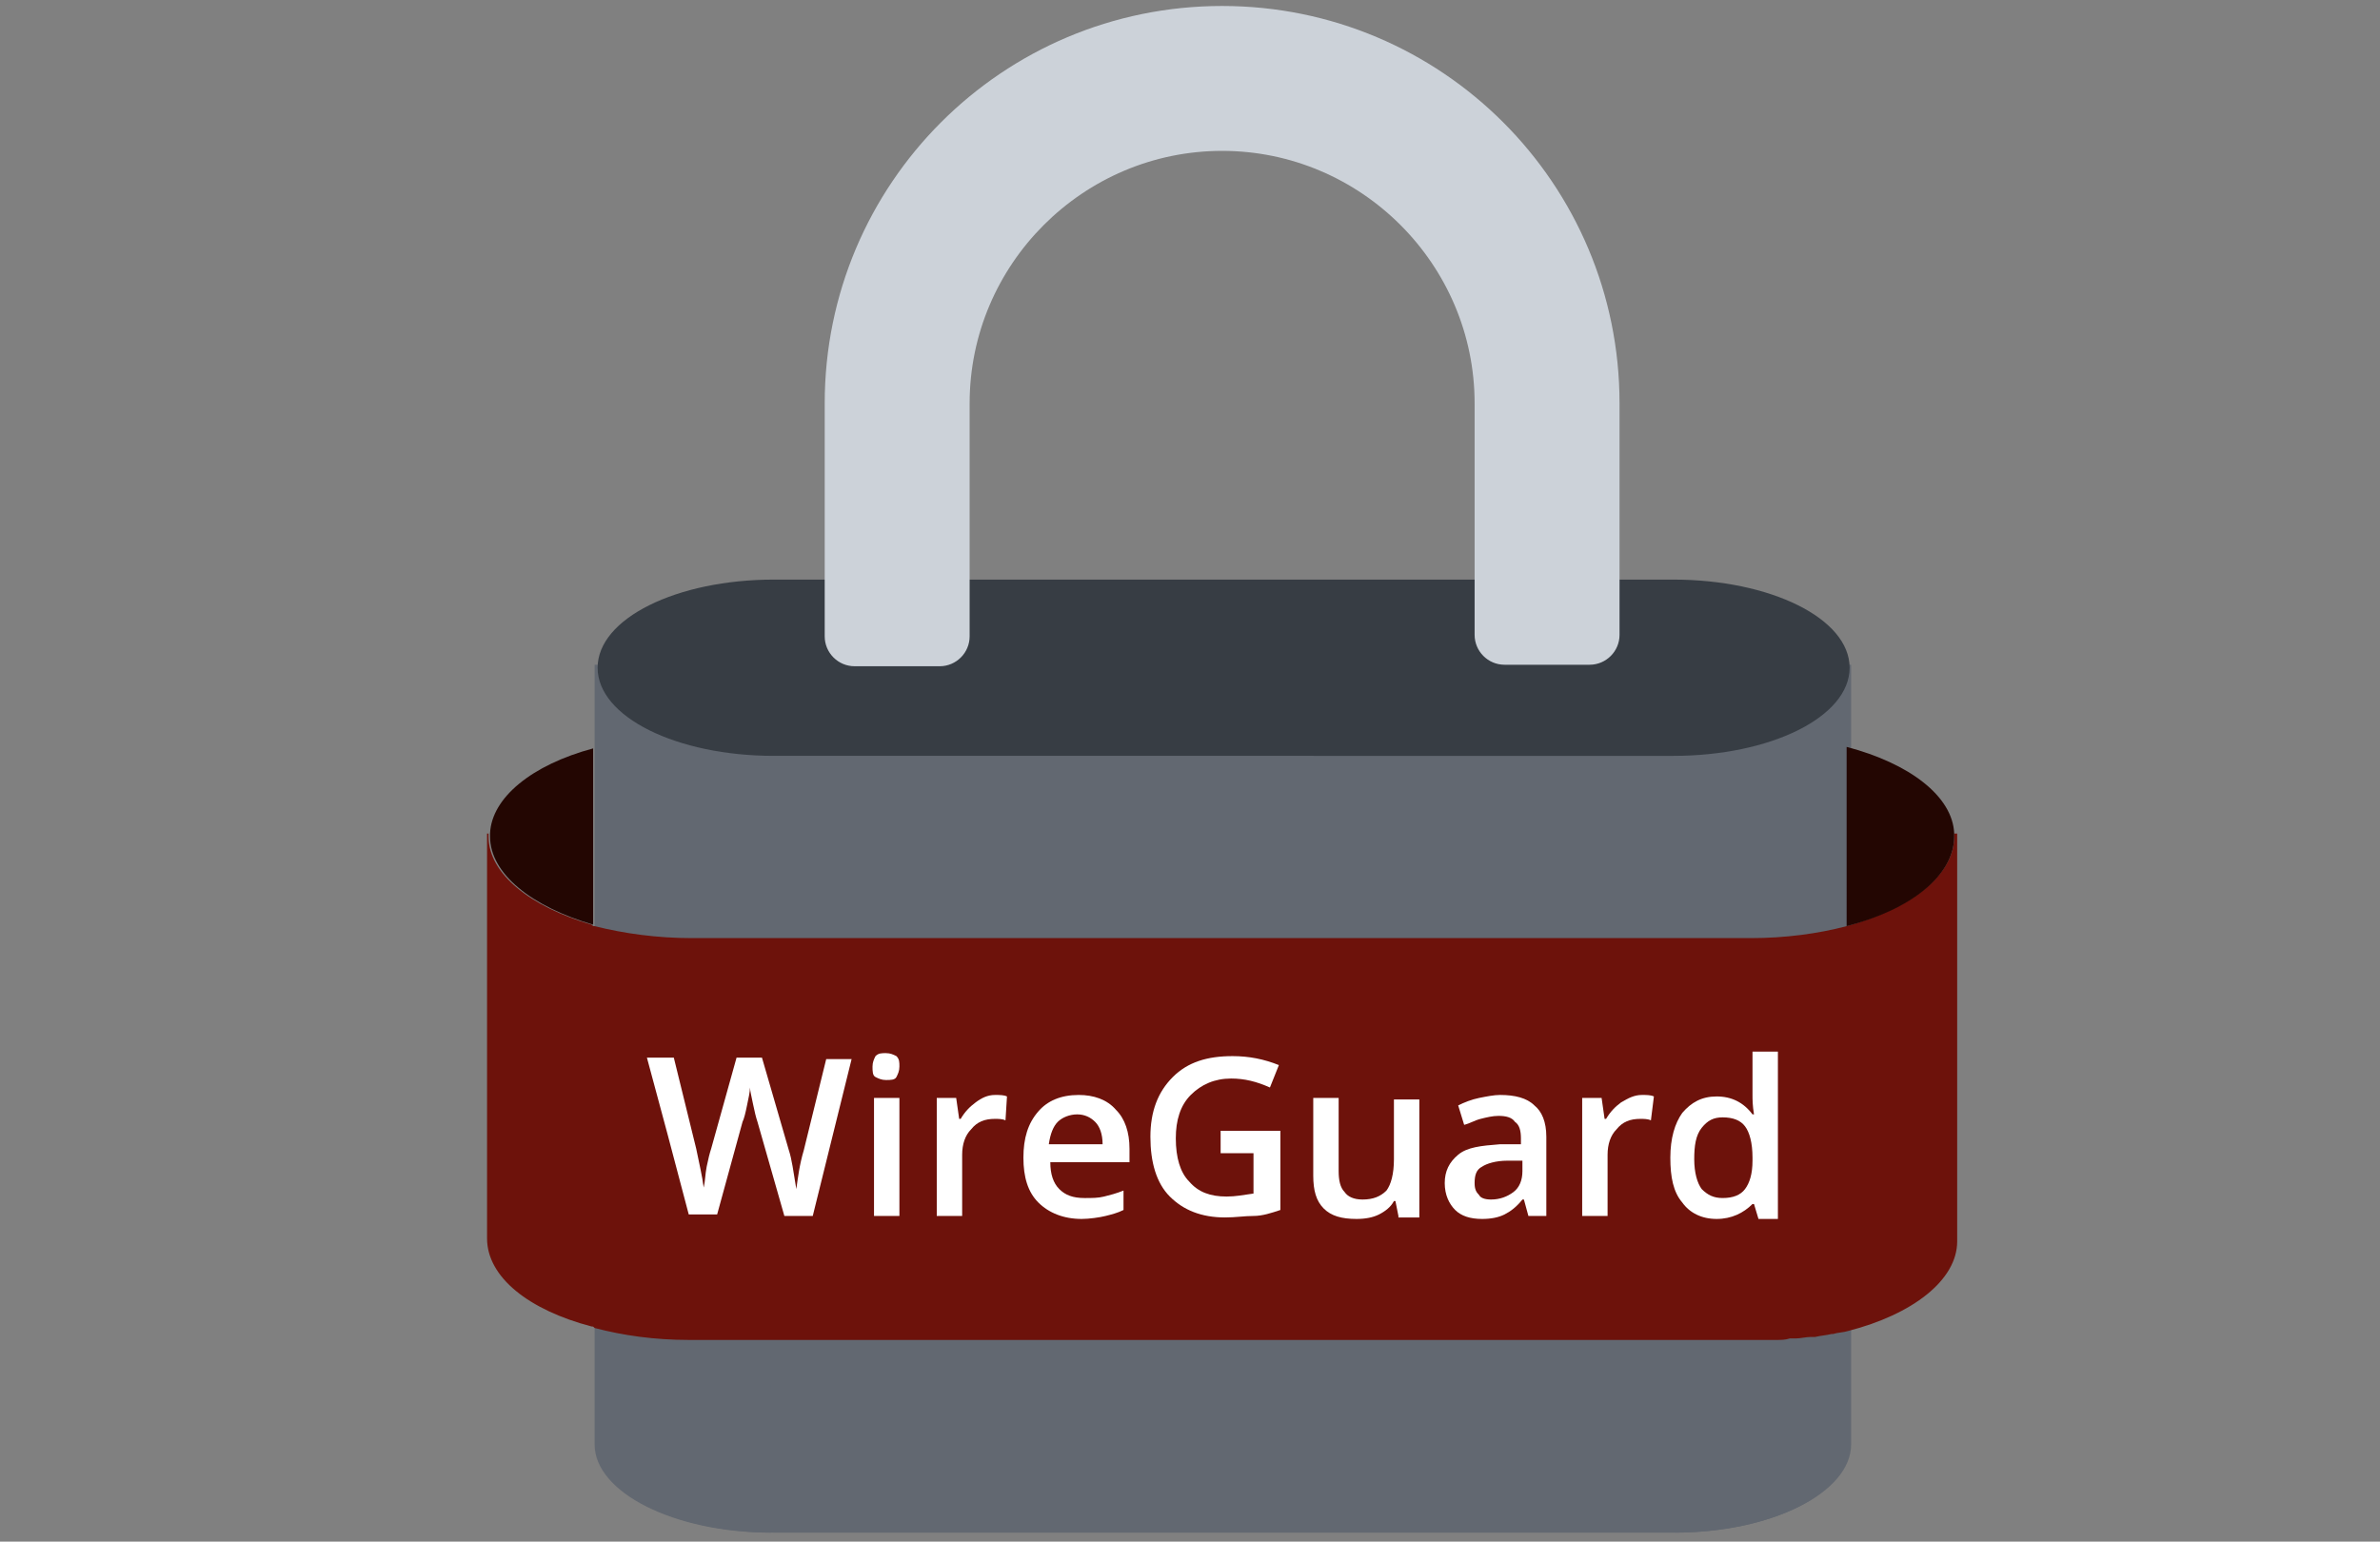
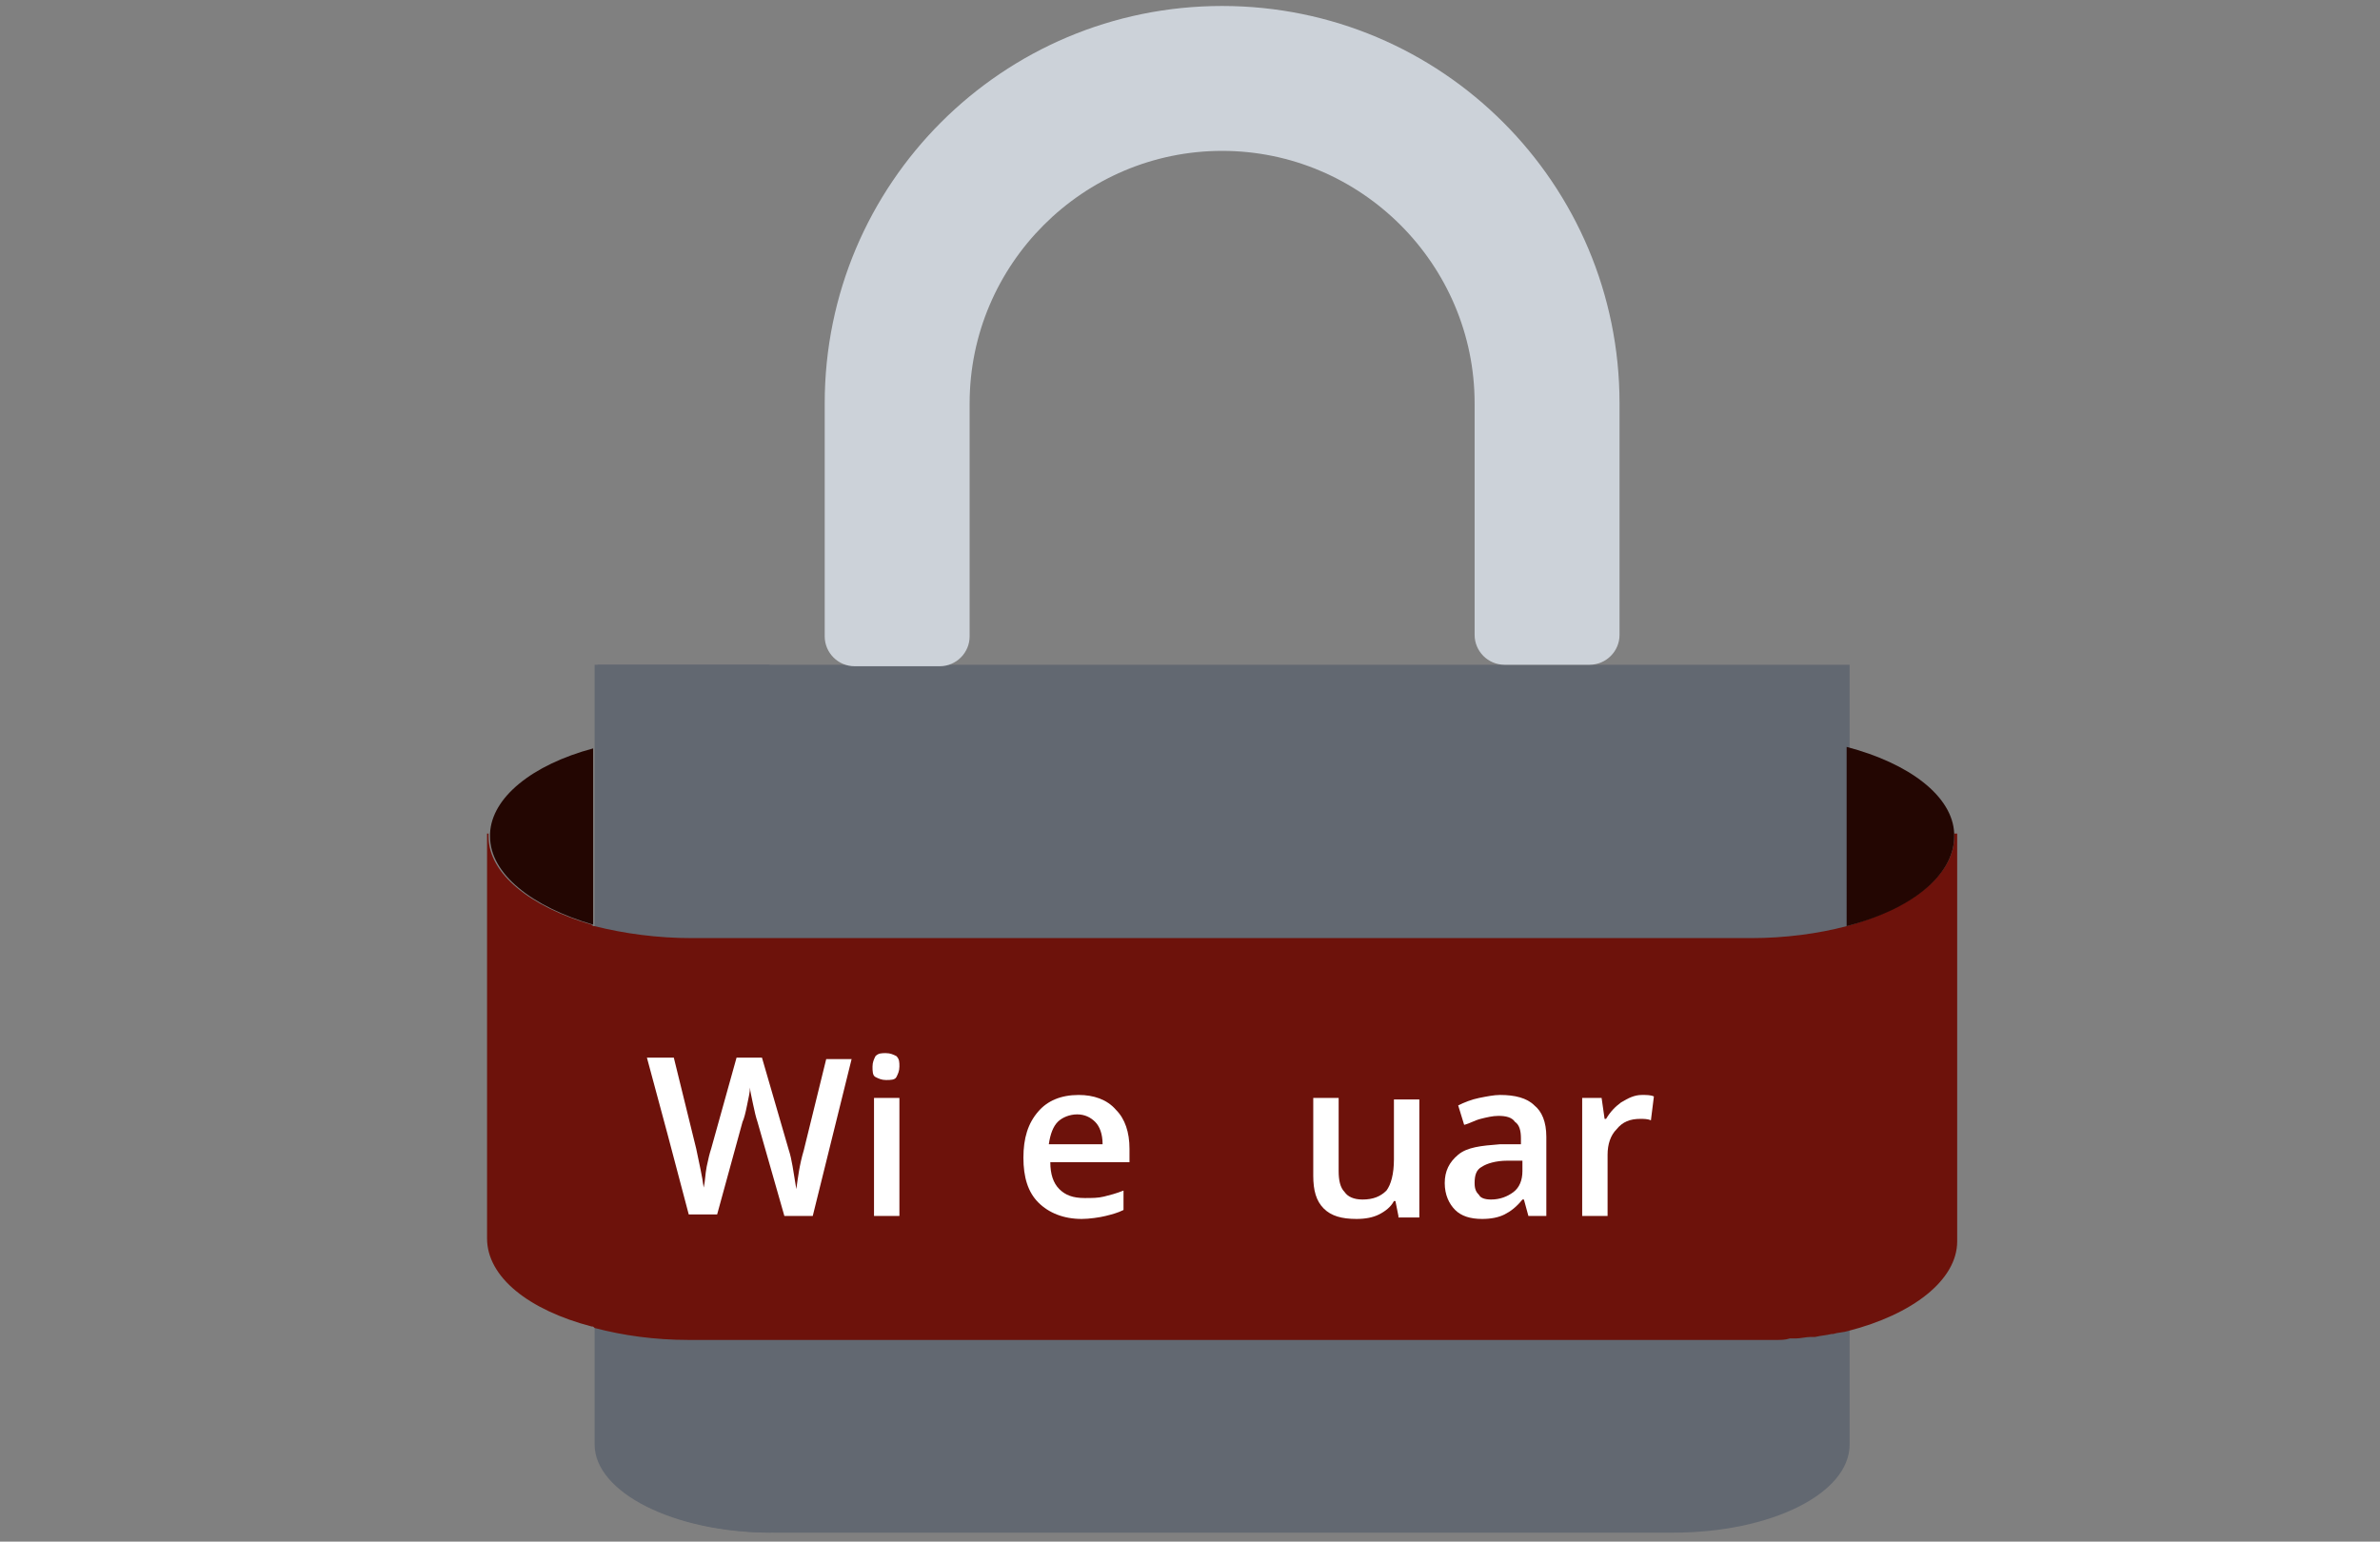
<svg xmlns="http://www.w3.org/2000/svg" version="1.1" id="Layer_1" x="0px" y="0px" viewBox="0 0 159.3 103.2" style="enable-background:new 0 0 159.3 103.2;" xml:space="preserve">
  <rect x="0" y="0" width="159.3" height="103.2" fill="#808080" stroke="none" />
  <style type="text/css">
	.st0{fill:#626871;}
	.st1{fill:#373D44;}
	.st2{fill:#CCD2D9;}
	.st3{fill:#6D120B;}
	.st4{fill:#230602;}
	.st5{fill:#FFFFFF;}
</style>
  <g>
    <g>
      <g>
        <g>
          <path class="st0" d="M123.8,96.7c0,3.3-5.3,5.9-11.8,5.9H51.8c-6.5,0-11.8-2.6-11.8-5.9V44.5h83.8V96.7z" />
          <path class="st0" d="M51.5,44.5H39.8v52.2c0,3.2,5.3,5.9,11.8,5.9L51.5,44.5L51.5,44.5z" />
-           <path class="st0" d="M112.1,44.5h11.8v52.2c0,3.2-5.3,5.9-11.8,5.9V44.5z" />
-           <path class="st1" d="M123.8,44.7c0,3.3-5.3,5.9-11.8,5.9H51.8C45.3,50.6,40,48,40,44.7l0,0c0-3.3,5.3-5.9,11.8-5.9H112      C118.5,38.8,123.8,41.4,123.8,44.7L123.8,44.7z" />
        </g>
        <path class="st2" d="M81.8,0.4C67.1,0.4,55.2,12.3,55.2,27v4.3l0,0v11.3c0,1.1,0.9,2,2,2h5.7c1.1,0,2-0.9,2-2v-2l0,0V27     c0-9.3,7.6-16.9,16.9-16.9S98.7,17.7,98.7,27v13.5l0,0v2c0,1.1,0.9,2,2,2h5.7c1.1,0,2-0.9,2-2V27C108.4,12.3,96.5,0.4,81.8,0.4z" />
      </g>
      <g>
        <path class="st3" d="M130.8,55.8c0,0.1,0,0.1,0,0.2c0,2.6-2.9,4.8-7.2,6c-1.9,0.5-4.1,0.8-6.4,0.8h-5.4H51.4h-5.1     c-2.3,0-4.5-0.3-6.5-0.8c-0.1,0-0.1,0-0.2-0.1c-4.1-1.2-6.9-3.4-6.9-5.9c0-0.1,0-0.1,0-0.2h-0.1v27.1c0,2.6,2.8,4.8,7,5.9     c0.1,0,0.1,0,0.2,0.1c1.9,0.5,4,0.8,6.3,0.8l0,0c0.1,0,0.2,0,0.3,0h5h60.5h5.5h0.1l0,0c0.3,0,0.5,0,0.8,0c0.2,0,0.4,0,0.6,0     c0.3,0,0.6,0,0.9-0.1c0.1,0,0.3,0,0.4,0c0.3,0,0.7-0.1,1-0.1c0.1,0,0.2,0,0.3,0c0.4-0.1,0.7-0.1,1.1-0.2h0.1     c0.3-0.1,0.7-0.1,1-0.2c4.3-1.1,7.3-3.4,7.3-6l0,0V55.8l0,0H130.8z" />
        <path class="st4" d="M32.8,55.8c0,0.1,0,0.1,0,0.2c0,2.5,2.8,4.7,6.9,5.9v-6.1v-5.7C35.6,51.2,32.9,53.4,32.8,55.8z" />
        <path class="st4" d="M130.8,55.8c-0.1-2.5-3-4.7-7.2-5.8v5.8V62c4.3-1.1,7.2-3.4,7.2-6C130.8,56,130.8,55.9,130.8,55.8z" />
      </g>
    </g>
    <g>
      <path class="st5" d="M54.4,81.4h-1.9l-1.8-6.3c-0.1-0.3-0.2-0.7-0.3-1.2c-0.1-0.5-0.2-0.9-0.2-1.1c0,0.3-0.1,0.7-0.2,1.2    c-0.1,0.5-0.2,0.9-0.3,1.1l-1.7,6.2h-1.9l-1.4-5.3l-1.4-5.2h1.8l1.5,6.1c0.2,1,0.4,1.8,0.5,2.6c0.1-0.4,0.1-0.9,0.2-1.4    s0.2-0.9,0.3-1.2l1.7-6.1h1.7l1.8,6.2c0.2,0.6,0.3,1.4,0.5,2.6c0.1-0.7,0.2-1.6,0.5-2.6l1.5-6.1h1.7L54.4,81.4z" />
      <path class="st5" d="M58.4,71.4c0-0.3,0.1-0.5,0.2-0.7c0.2-0.2,0.4-0.2,0.7-0.2c0.3,0,0.5,0.1,0.7,0.2c0.2,0.2,0.2,0.4,0.2,0.7    c0,0.3-0.1,0.5-0.2,0.7s-0.4,0.2-0.7,0.2c-0.3,0-0.5-0.1-0.7-0.2S58.4,71.7,58.4,71.4z M60.2,81.4h-1.7v-7.9h1.7V81.4z" />
-       <path class="st5" d="M66.6,73.3c0.3,0,0.6,0,0.8,0.1L67.3,75c-0.2-0.1-0.5-0.1-0.7-0.1c-0.7,0-1.2,0.2-1.6,0.7    c-0.4,0.4-0.6,1-0.6,1.7v4.1h-1.7v-7.9h1.3l0.2,1.4h0.1c0.3-0.5,0.6-0.8,1-1.1C65.7,73.5,66.1,73.3,66.6,73.3z" />
      <path class="st5" d="M72.4,81.6c-1.2,0-2.2-0.4-2.9-1.1c-0.7-0.7-1-1.7-1-3c0-1.3,0.3-2.3,1-3.1c0.6-0.7,1.5-1.1,2.7-1.1    c1,0,1.9,0.3,2.5,1c0.6,0.6,0.9,1.5,0.9,2.6v0.9h-5.3c0,0.8,0.2,1.4,0.6,1.8c0.4,0.4,0.9,0.6,1.7,0.6c0.5,0,0.9,0,1.3-0.1    c0.4-0.1,0.8-0.2,1.3-0.4V81c-0.4,0.2-0.8,0.3-1.2,0.4S72.9,81.6,72.4,81.6z M72.1,74.6c-0.5,0-1,0.2-1.3,0.5    c-0.3,0.3-0.5,0.8-0.6,1.5h3.6c0-0.7-0.2-1.2-0.5-1.5C73,74.8,72.6,74.6,72.1,74.6z" />
-       <path class="st5" d="M81.8,75.7h3.9V81c-0.6,0.2-1.2,0.4-1.8,0.4s-1.2,0.1-1.9,0.1c-1.6,0-2.8-0.5-3.7-1.4c-0.9-0.9-1.3-2.3-1.3-4    c0-1.7,0.5-3,1.5-4c1-1,2.3-1.4,4-1.4c1.1,0,2.1,0.2,3.1,0.6L85,72.8c-0.9-0.4-1.7-0.6-2.6-0.6c-1.1,0-2,0.4-2.7,1.1    c-0.7,0.7-1,1.7-1,2.9c0,1.3,0.3,2.3,0.9,2.9c0.6,0.7,1.4,1,2.5,1c0.6,0,1.1-0.1,1.8-0.2v-2.7h-2.2V75.7z" />
      <path class="st5" d="M93.6,81.4l-0.2-1h-0.1c-0.2,0.4-0.6,0.7-1,0.9c-0.4,0.2-0.9,0.3-1.5,0.3c-1,0-1.7-0.2-2.2-0.7    c-0.5-0.5-0.7-1.2-0.7-2.2v-5.2h1.7v4.9c0,0.6,0.1,1.1,0.4,1.4c0.2,0.3,0.6,0.5,1.2,0.5c0.7,0,1.2-0.2,1.6-0.6    c0.3-0.4,0.5-1.1,0.5-2.1v-4H95v7.9H93.6z" />
      <path class="st5" d="M102.3,81.4l-0.3-1.1h-0.1c-0.4,0.5-0.8,0.8-1.2,1c-0.4,0.2-0.9,0.3-1.5,0.3c-0.8,0-1.4-0.2-1.8-0.6    c-0.4-0.4-0.7-1-0.7-1.8c0-0.8,0.3-1.4,0.9-1.9s1.5-0.6,2.8-0.7l1.4,0v-0.4c0-0.5-0.1-0.9-0.4-1.1c-0.2-0.3-0.6-0.4-1.1-0.4    c-0.4,0-0.8,0.1-1.2,0.2c-0.4,0.1-0.7,0.3-1.1,0.4L97.6,74c0.4-0.2,0.9-0.4,1.4-0.5s1-0.2,1.4-0.2c1,0,1.8,0.2,2.3,0.7    c0.5,0.4,0.8,1.1,0.8,2.1v5.3H102.3z M99.8,80.3c0.6,0,1.1-0.2,1.5-0.5c0.4-0.3,0.6-0.8,0.6-1.4v-0.7l-1,0c-0.8,0-1.4,0.2-1.7,0.4    c-0.4,0.2-0.5,0.6-0.5,1.1c0,0.4,0.1,0.6,0.3,0.8C99.1,80.2,99.4,80.3,99.8,80.3z" />
      <path class="st5" d="M109.9,73.3c0.3,0,0.6,0,0.8,0.1l-0.2,1.6c-0.2-0.1-0.5-0.1-0.7-0.1c-0.7,0-1.2,0.2-1.6,0.7    c-0.4,0.4-0.6,1-0.6,1.7v4.1h-1.7v-7.9h1.3l0.2,1.4h0.1c0.3-0.5,0.6-0.8,1-1.1C109,73.5,109.4,73.3,109.9,73.3z" />
-       <path class="st5" d="M114.9,81.6c-1,0-1.8-0.4-2.3-1.1c-0.6-0.7-0.8-1.7-0.8-3c0-1.3,0.3-2.3,0.8-3c0.6-0.7,1.3-1.1,2.3-1.1    c1,0,1.8,0.4,2.4,1.2h0.1c-0.1-0.6-0.1-1-0.1-1.3v-2.9h1.7v11.2h-1.3l-0.3-1h-0.1C116.7,81.2,115.9,81.6,114.9,81.6z M115.3,80.2    c0.7,0,1.2-0.2,1.5-0.6s0.5-1,0.5-1.9v-0.2c0-1-0.2-1.7-0.5-2.1s-0.8-0.6-1.5-0.6c-0.6,0-1,0.2-1.4,0.7s-0.5,1.2-0.5,2.1    c0,0.9,0.2,1.6,0.5,2C114.3,80,114.7,80.2,115.3,80.2z" />
    </g>
  </g>
</svg>